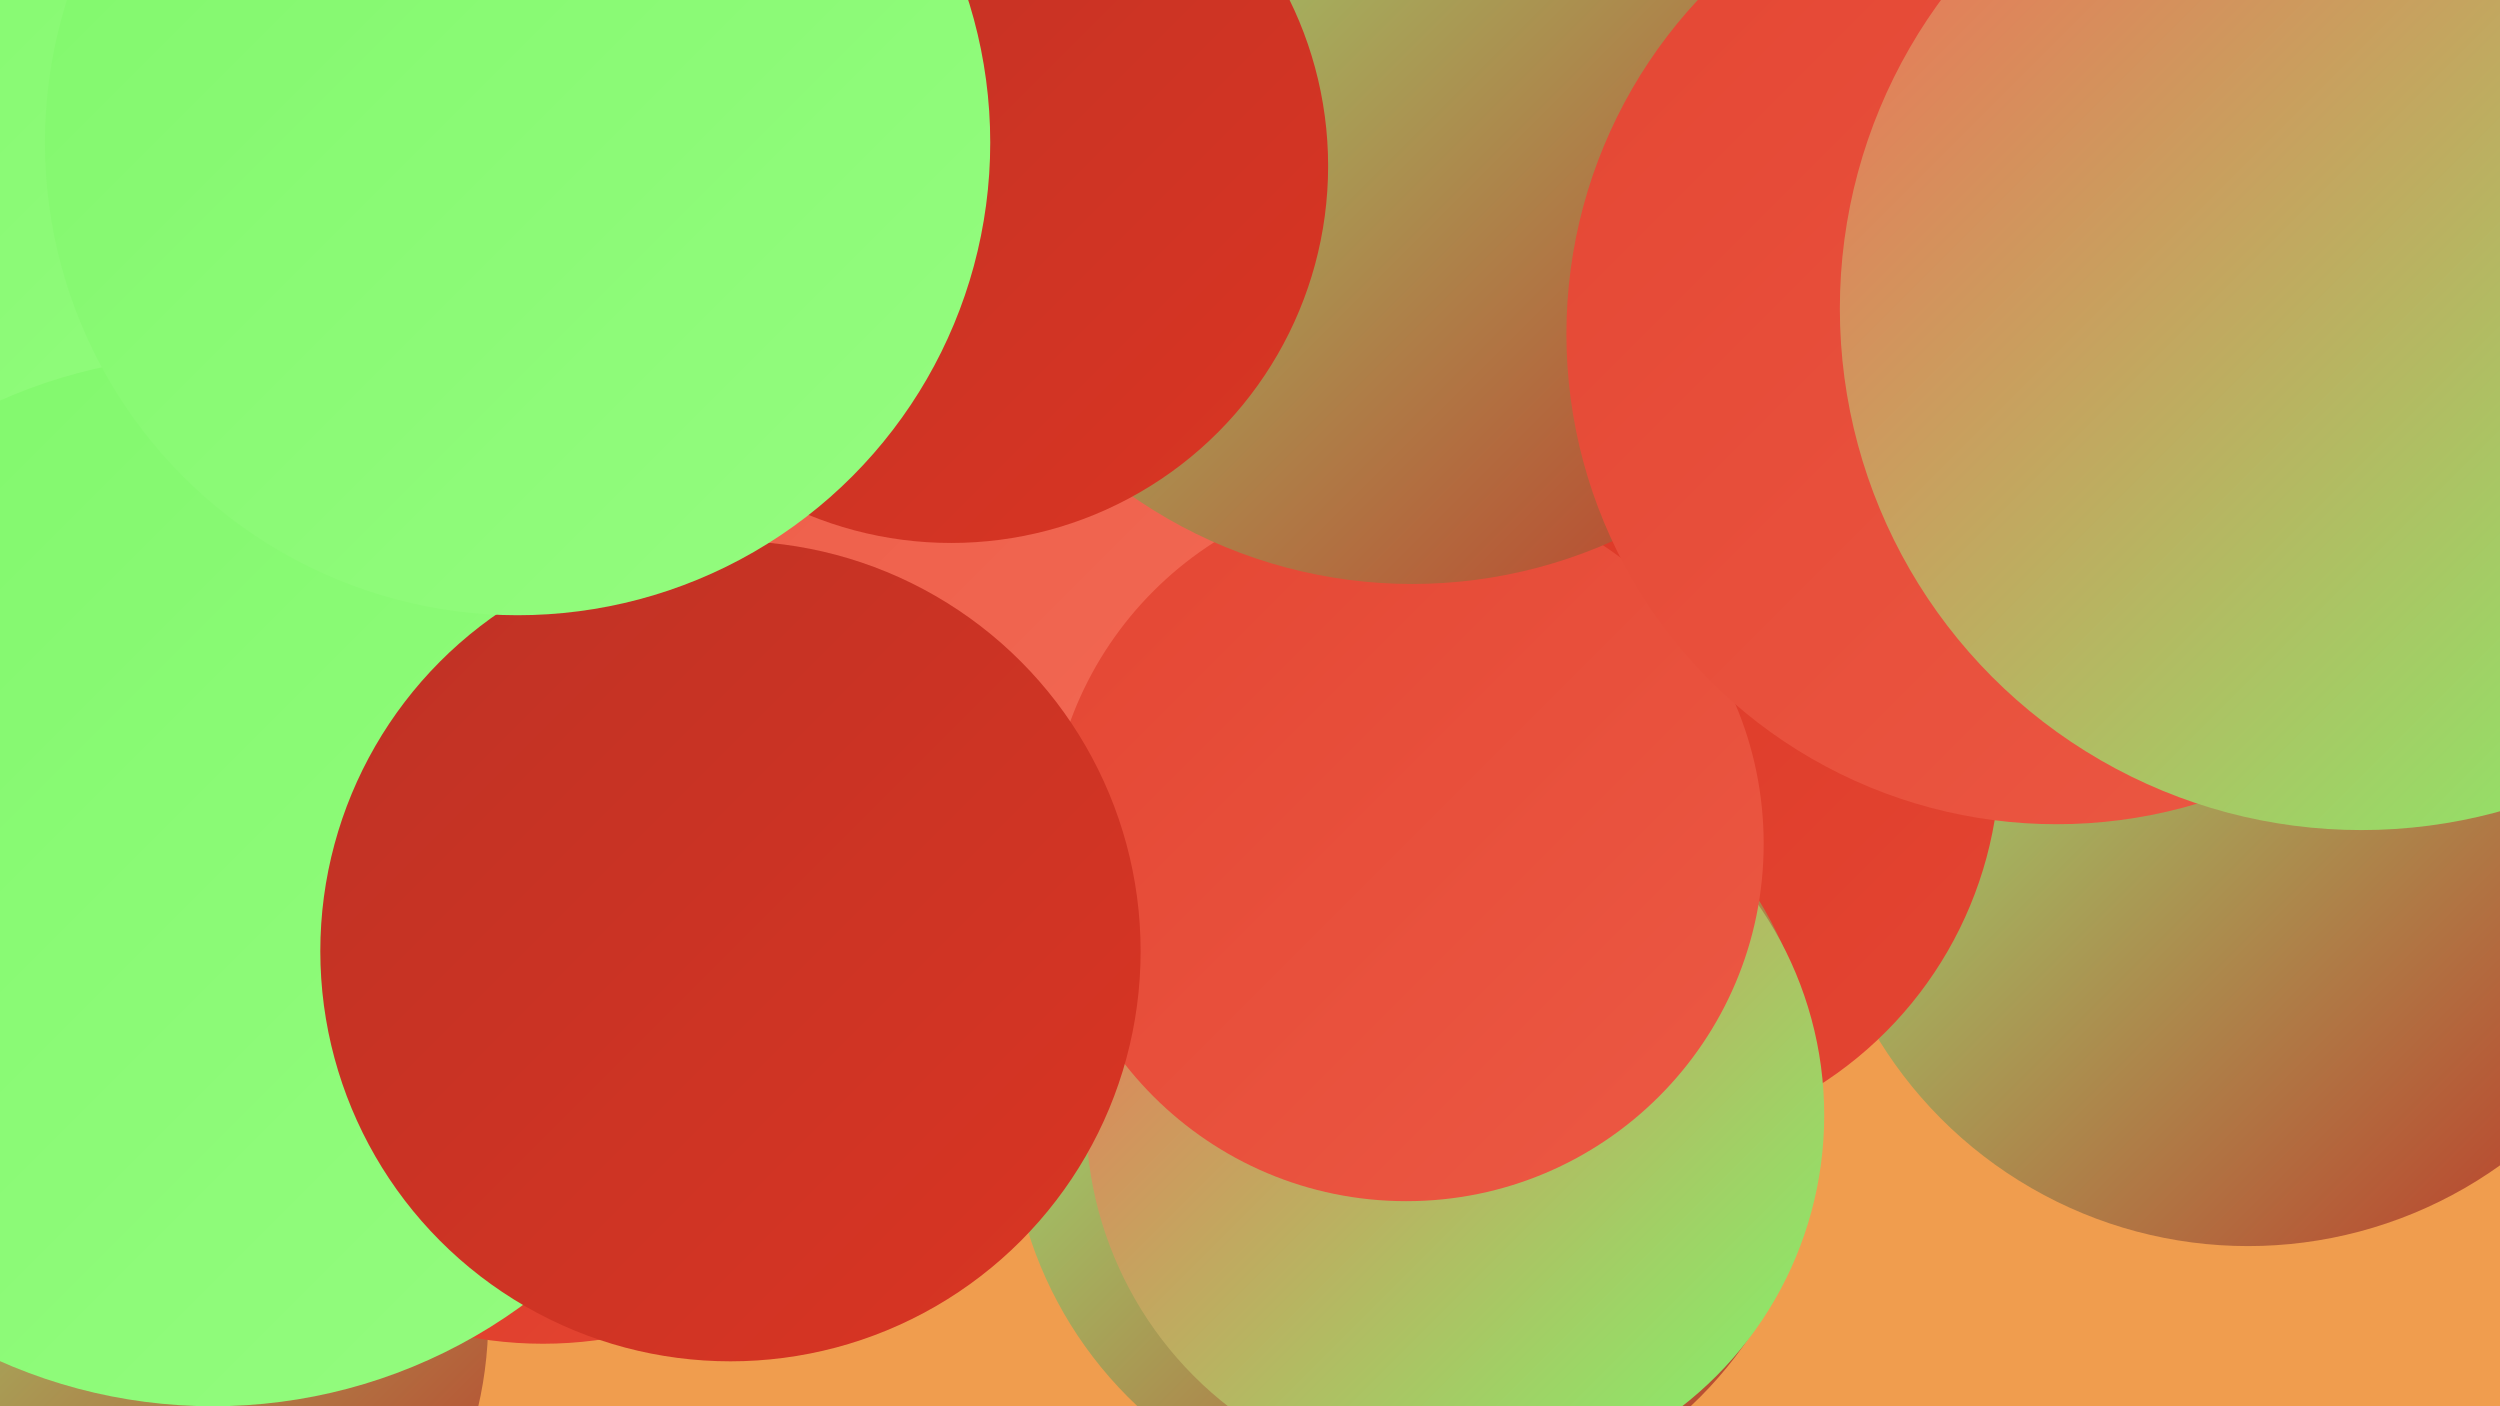
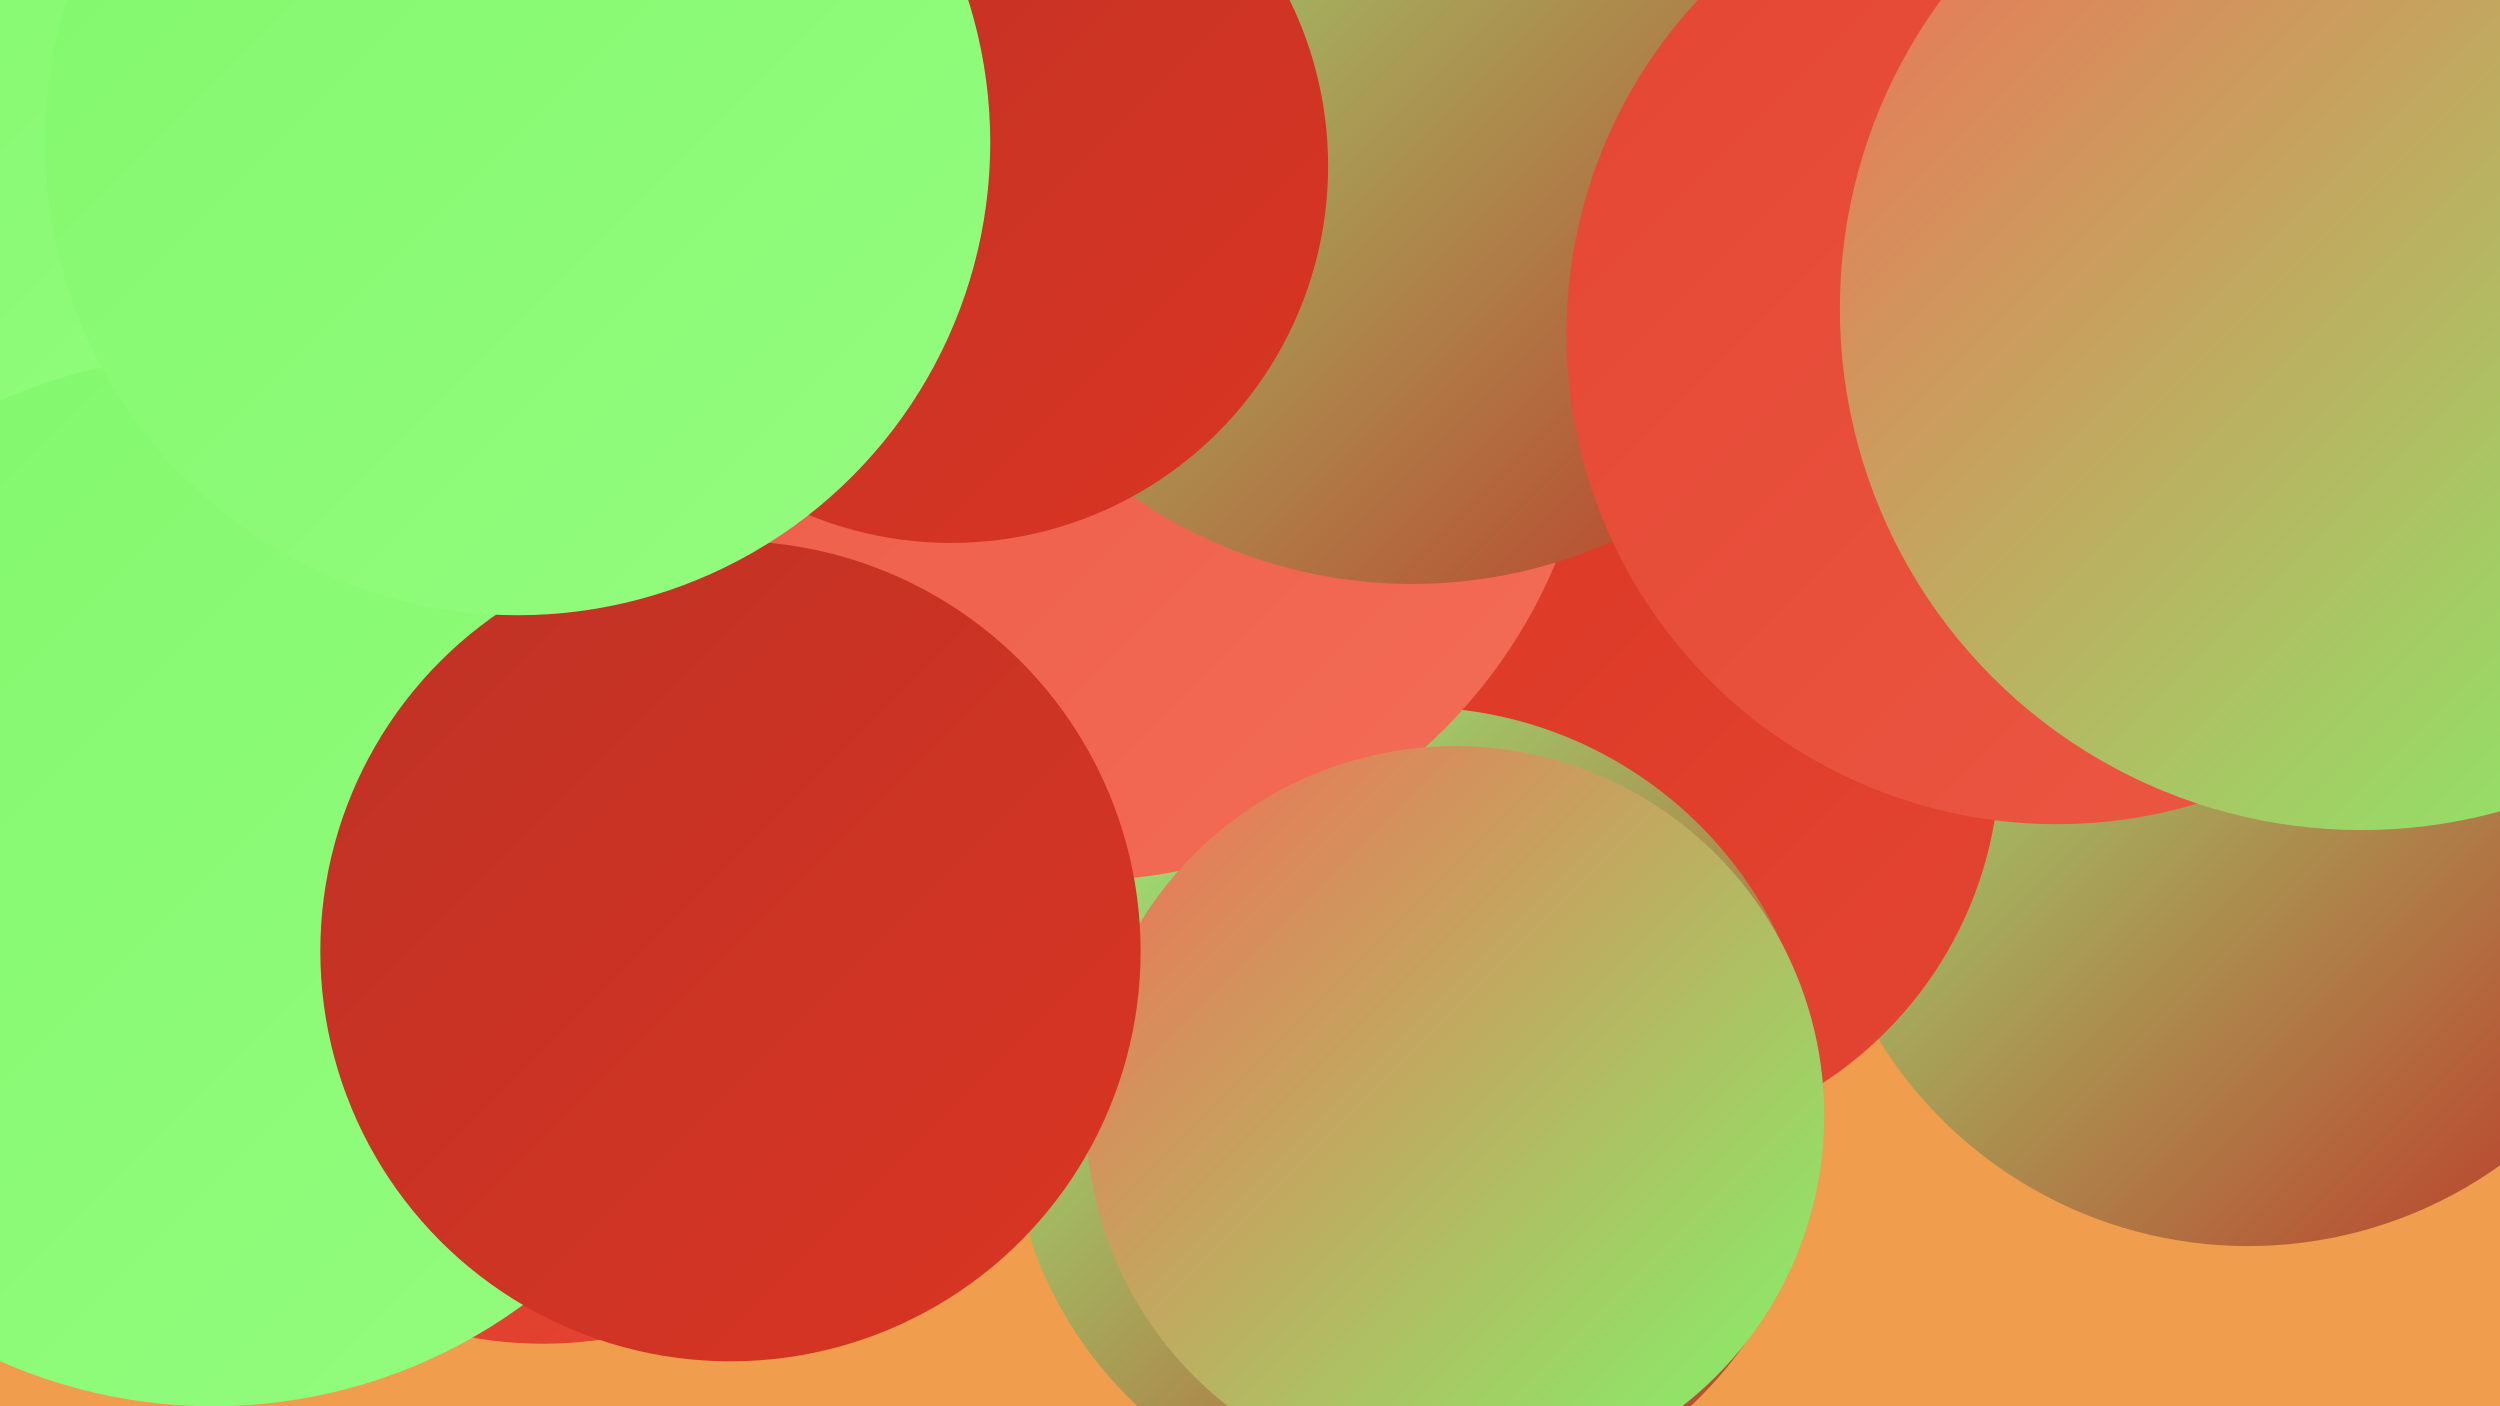
<svg xmlns="http://www.w3.org/2000/svg" width="1280" height="720">
  <defs>
    <linearGradient id="grad0" x1="0%" y1="0%" x2="100%" y2="100%">
      <stop offset="0%" style="stop-color:#be3225;stop-opacity:1" />
      <stop offset="100%" style="stop-color:#da3523;stop-opacity:1" />
    </linearGradient>
    <linearGradient id="grad1" x1="0%" y1="0%" x2="100%" y2="100%">
      <stop offset="0%" style="stop-color:#da3523;stop-opacity:1" />
      <stop offset="100%" style="stop-color:#e44633;stop-opacity:1" />
    </linearGradient>
    <linearGradient id="grad2" x1="0%" y1="0%" x2="100%" y2="100%">
      <stop offset="0%" style="stop-color:#e44633;stop-opacity:1" />
      <stop offset="100%" style="stop-color:#ec5944;stop-opacity:1" />
    </linearGradient>
    <linearGradient id="grad3" x1="0%" y1="0%" x2="100%" y2="100%">
      <stop offset="0%" style="stop-color:#ec5944;stop-opacity:1" />
      <stop offset="100%" style="stop-color:#f36c57;stop-opacity:1" />
    </linearGradient>
    <linearGradient id="grad4" x1="0%" y1="0%" x2="100%" y2="100%">
      <stop offset="0%" style="stop-color:#f36c57;stop-opacity:1" />
      <stop offset="100%" style="stop-color:#80f86b;stop-opacity:1" />
    </linearGradient>
    <linearGradient id="grad5" x1="0%" y1="0%" x2="100%" y2="100%">
      <stop offset="0%" style="stop-color:#80f86b;stop-opacity:1" />
      <stop offset="100%" style="stop-color:#95fc80;stop-opacity:1" />
    </linearGradient>
    <linearGradient id="grad6" x1="0%" y1="0%" x2="100%" y2="100%">
      <stop offset="0%" style="stop-color:#95fc80;stop-opacity:1" />
      <stop offset="100%" style="stop-color:#be3225;stop-opacity:1" />
    </linearGradient>
  </defs>
  <rect width="1280" height="720" fill="#f09d4e" />
  <circle cx="1151" cy="416" r="222" fill="url(#grad6)" />
  <circle cx="824" cy="387" r="200" fill="url(#grad1)" />
  <circle cx="27" cy="46" r="215" fill="url(#grad5)" />
  <circle cx="515" cy="206" r="275" fill="url(#grad2)" />
  <circle cx="724" cy="569" r="207" fill="url(#grad6)" />
-   <circle cx="49" cy="675" r="201" fill="url(#grad6)" />
  <circle cx="1102" cy="73" r="285" fill="url(#grad2)" />
  <circle cx="278" cy="481" r="207" fill="url(#grad1)" />
  <circle cx="482" cy="94" r="187" fill="url(#grad0)" />
  <circle cx="69" cy="10" r="223" fill="url(#grad5)" />
  <circle cx="552" cy="186" r="265" fill="url(#grad3)" />
  <circle cx="745" cy="571" r="189" fill="url(#grad4)" />
-   <circle cx="720" cy="432" r="183" fill="url(#grad2)" />
  <circle cx="109" cy="451" r="269" fill="url(#grad5)" />
  <circle cx="723" cy="48" r="251" fill="url(#grad6)" />
  <circle cx="374" cy="487" r="210" fill="url(#grad0)" />
  <circle cx="1053" cy="171" r="251" fill="url(#grad2)" />
  <circle cx="487" cy="85" r="193" fill="url(#grad0)" />
  <circle cx="265" cy="73" r="242" fill="url(#grad5)" />
  <circle cx="1209" cy="158" r="267" fill="url(#grad4)" />
</svg>